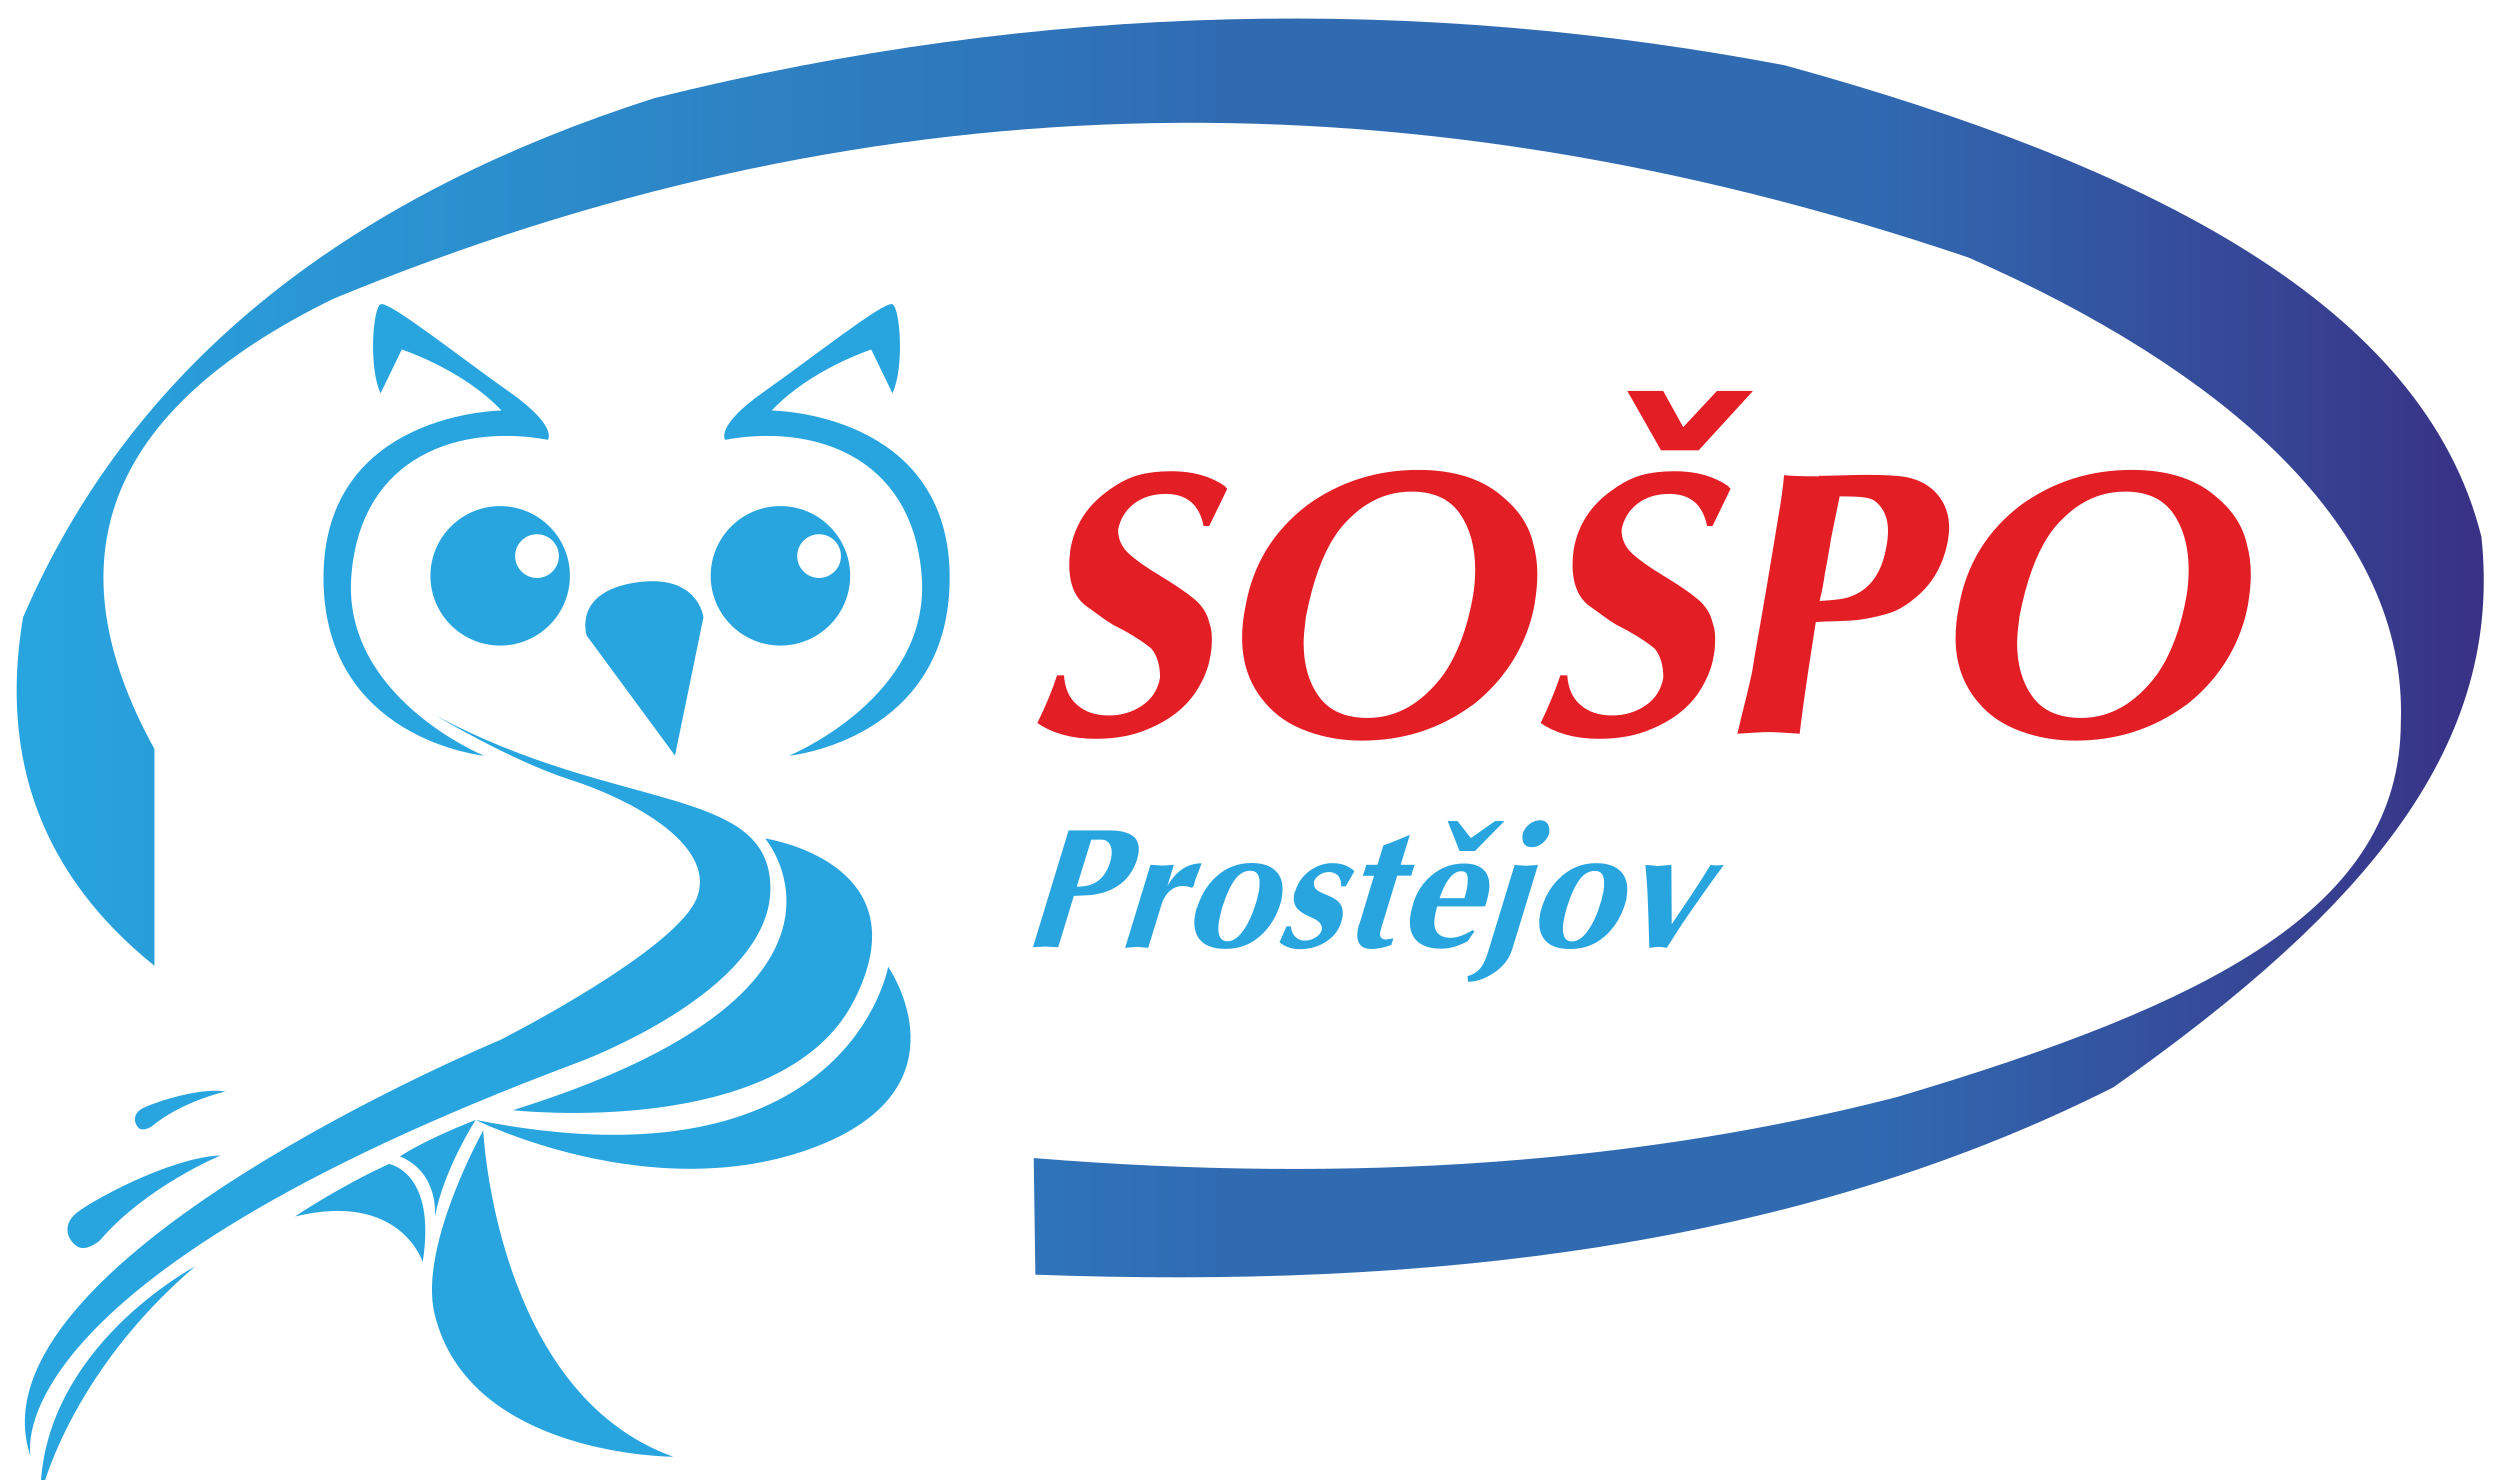
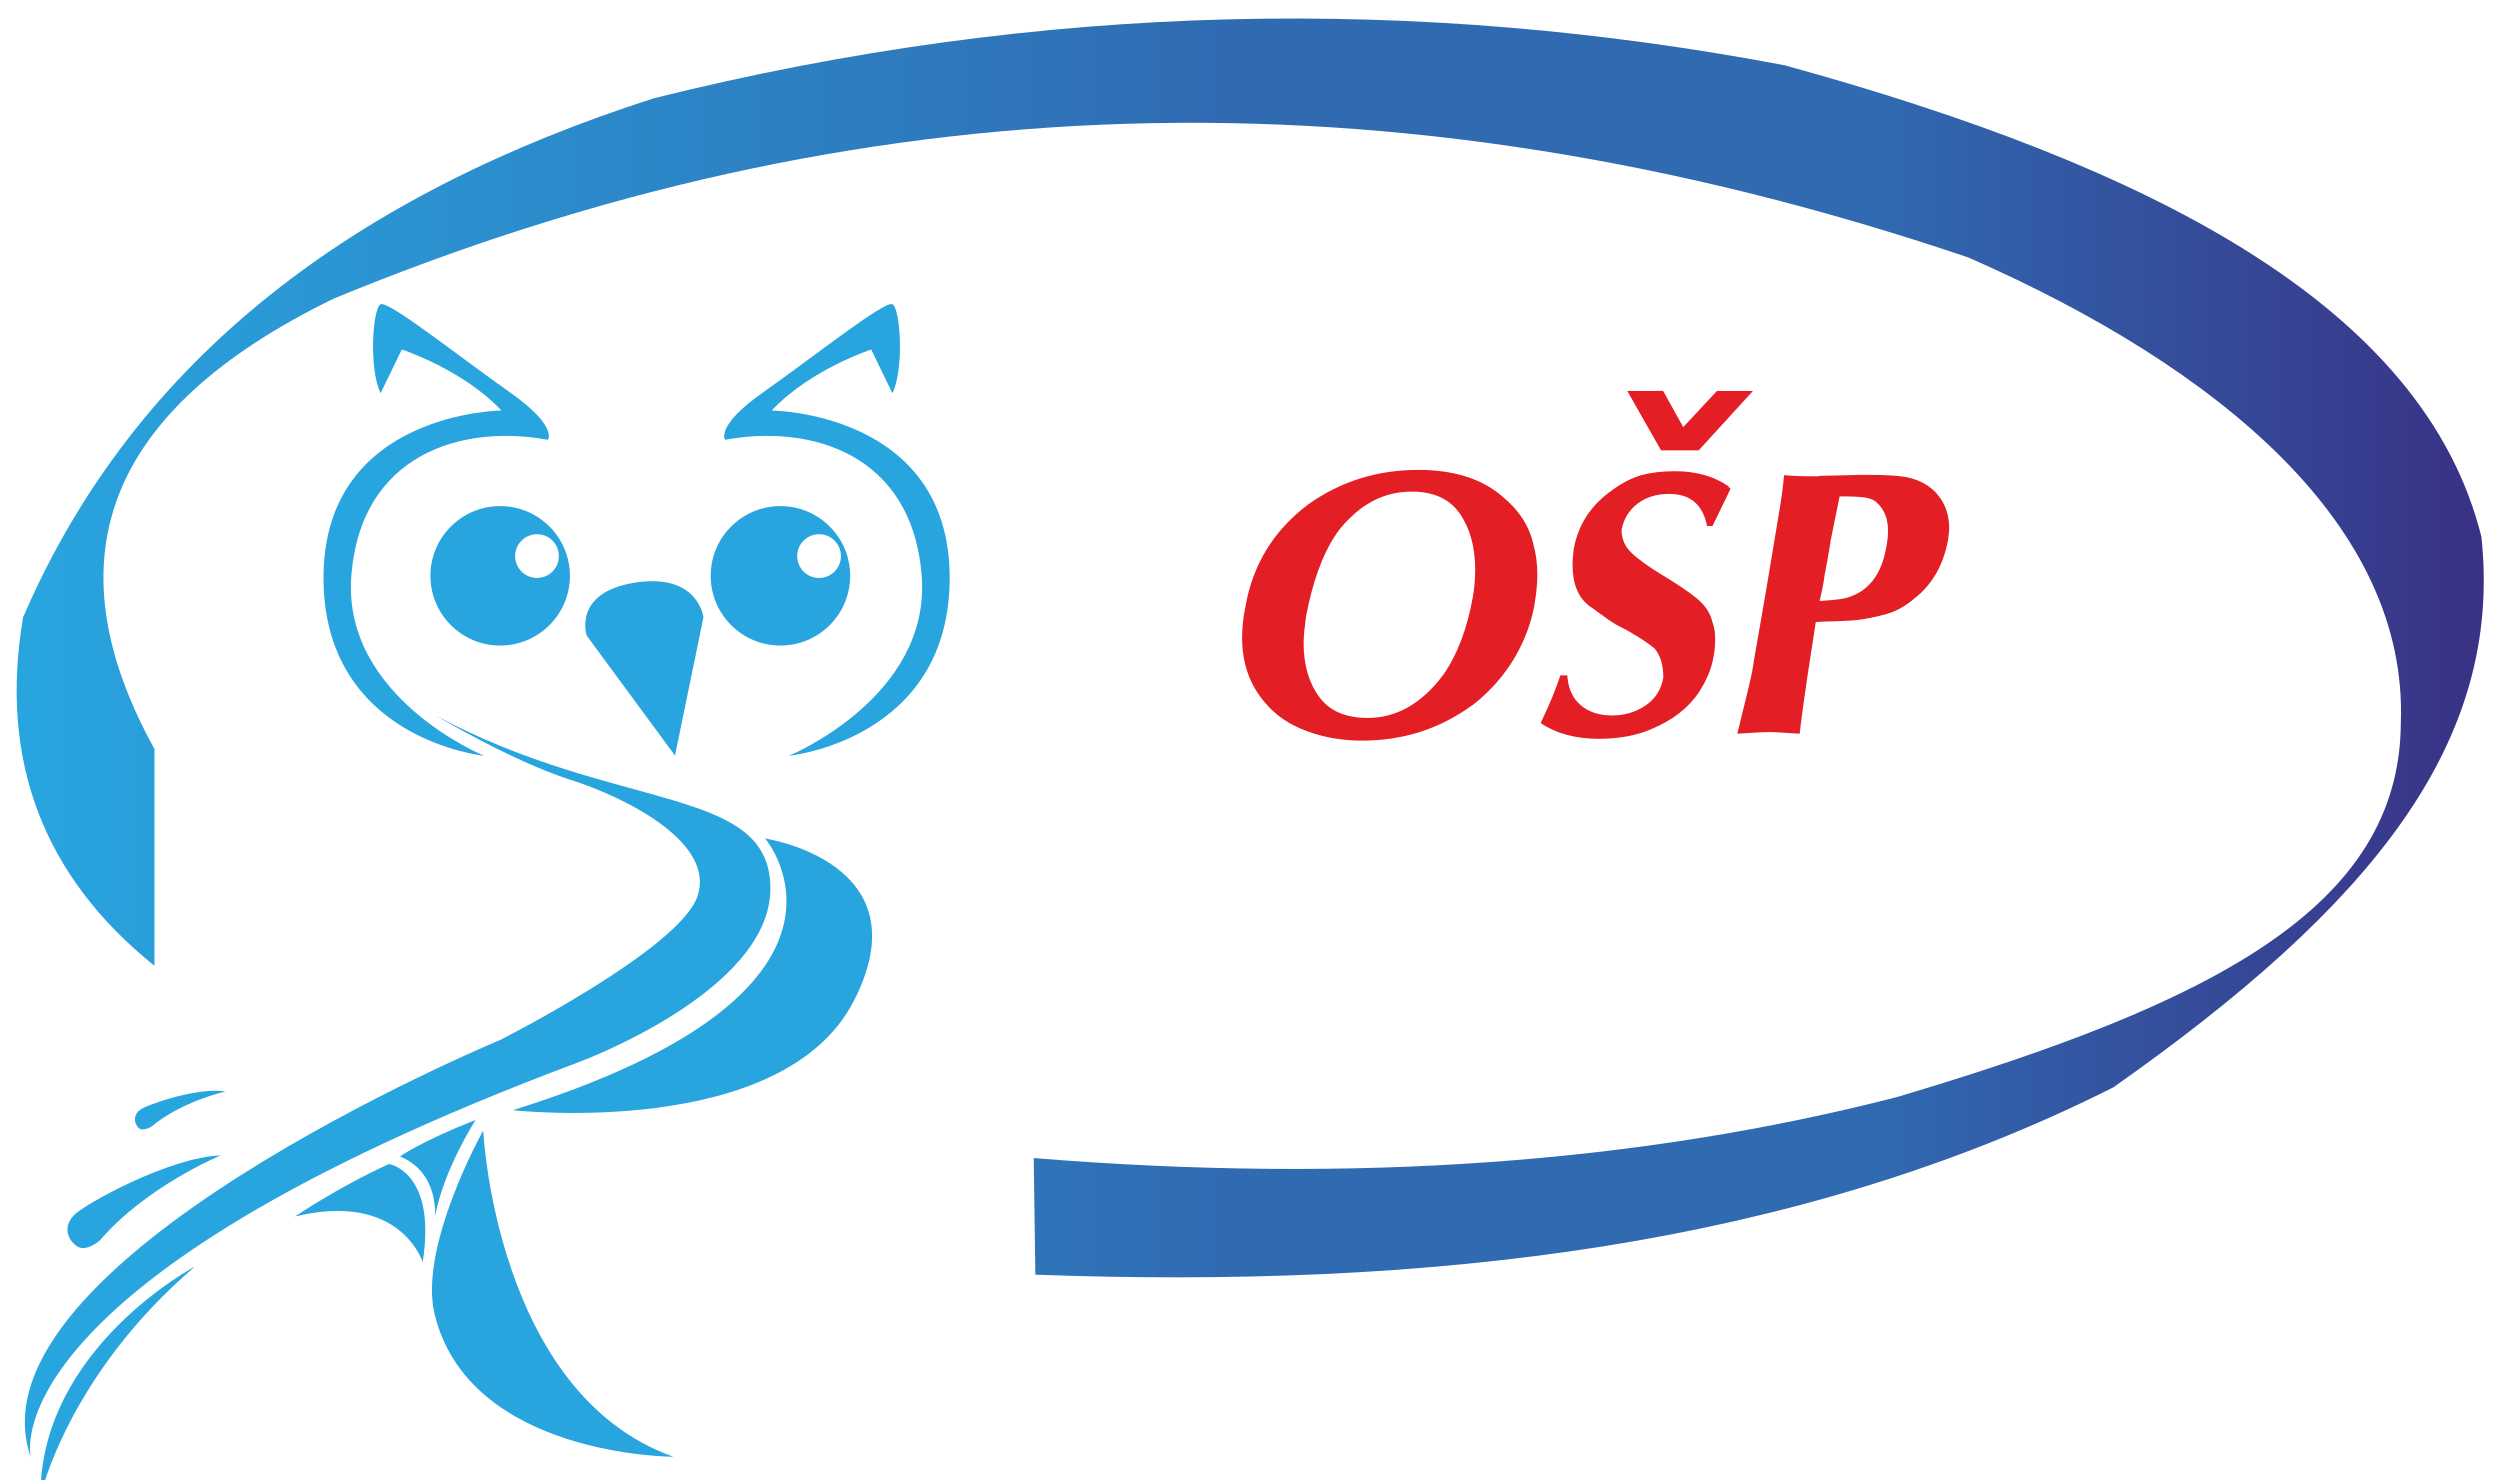
<svg xmlns="http://www.w3.org/2000/svg" xml:space="preserve" width="152mm" height="90mm" version="1.1" style="shape-rendering:geometricPrecision; text-rendering:geometricPrecision; image-rendering:optimizeQuality; fill-rule:evenodd; clip-rule:evenodd" viewBox="0 0 15200 9000">
  <defs>
    <style type="text/css">
   
    .fil0 {fill:#28A5DF}
    .fil1 {fill:#28A5DF;fill-rule:nonzero}
    .fil3 {fill:#E31E24;fill-rule:nonzero}
    .fil2 {fill:url(#id0)}
   
  </style>
    <linearGradient id="id0" gradientUnits="userSpaceOnUse" x1="101.38" y1="3939.81" x2="15101.5" y2="3939.81">
      <stop offset="0" style="stop-opacity:1; stop-color:#28A5DF" />
      <stop offset="0.49" style="stop-opacity:1; stop-color:#306BB2" />
      <stop offset="0.749" style="stop-opacity:1; stop-color:#306BB2" />
      <stop offset="1" style="stop-opacity:1; stop-color:#393185" />
    </linearGradient>
  </defs>
  <g id="Vrstva_x0020_1">
-     <path class="fil0" d="M8266 5616l88 -291 -69 0 12 -32c1,-5 3,-11 5,-17 2,-6 3,-11 4,-18l69 0 36 -118c23,-8 49,-18 79,-30 37,-16 65,-27 82,-34l-56 182 86 0 -13 34 -8 32 -86 0 -95 312 -9 34c-2,12 0,22 4,29 5,7 14,11 27,14l50 -8 -13 40c-20,8 -40,14 -60,18 -20,4 -39,7 -56,7 -26,0 -46,-4 -59,-13 -13,-9 -23,-21 -27,-37 -5,-16 -6,-35 -3,-57 1,-8 2,-14 3,-19 1,-5 3,-14 8,-28l1 0zm-391 -198c17,-54 48,-96 93,-127 41,-28 85,-43 132,-43 29,0 55,4 78,13 23,9 42,21 57,36l-53 92 -28 0c1,-28 -5,-50 -19,-65 -14,-15 -33,-22 -56,-22 -20,0 -38,6 -56,17 -17,11 -29,25 -34,42 -2,19 2,34 12,45 11,11 33,23 67,36 39,15 66,33 80,53 14,20 19,46 15,77l-8 34c-15,48 -44,86 -87,116 -46,32 -102,49 -166,49 -47,0 -88,-14 -123,-42 5,-8 13,-28 26,-58 6,-13 12,-26 17,-39l26 0c4,29 13,51 29,65 16,15 34,22 55,22 22,0 42,-5 61,-16 23,-12 38,-29 44,-50 2,-17 -3,-32 -15,-45 -10,-10 -24,-19 -44,-28 -41,-17 -70,-34 -86,-51 -21,-22 -29,-50 -25,-83 2,-12 4,-22 6,-28l2 0zm-236 64c1,-3 4,-13 8,-32 4,-18 8,-33 9,-45 4,-32 3,-58 -3,-76 -8,-24 -26,-35 -51,-35 -34,0 -64,16 -90,49 -29,37 -56,95 -81,175 -4,13 -8,29 -12,47 -4,18 -7,33 -9,44 -5,35 -3,63 5,83 8,20 24,31 48,31 33,0 65,-22 96,-65 31,-43 58,-102 80,-177l0 1zm-361 38c21,-68 54,-127 100,-174 64,-66 141,-99 231,-99 67,0 117,17 150,51 33,34 45,82 36,145 -1,8 -2,17 -3,25 -4,12 -6,22 -8,28 -21,69 -55,128 -103,177 -63,64 -138,96 -227,96l-6 0c-77,0 -130,-22 -160,-65 -23,-33 -31,-77 -24,-131 3,-19 7,-37 12,-54l2 1zm-437 242l154 -504 75 5 67 -5 -39 128c25,-43 54,-76 85,-98 36,-26 77,-39 123,-39l-41 107c-1,6 -2,13 -4,19 -2,7 -3,12 -5,15l-11 8c-6,-4 -15,-6 -25,-8 -10,-2 -20,-3 -30,-3 -28,0 -53,9 -74,27 -25,21 -44,51 -56,92l-79 257 -67 -6 -74 6 1 -1zm-294 -371c48,0 88,-9 118,-28 38,-23 66,-63 84,-119 2,-7 3,-13 5,-20 2,-6 3,-13 4,-20 4,-33 -1,-59 -15,-77 -12,-15 -26,-22 -43,-22l-65 0 -88 285 0 1zm-267 369l217 -711 257 0c37,0 69,5 97,15 23,8 40,19 52,33 18,22 24,53 19,91l-8 36c-23,73 -64,129 -124,166 -44,28 -97,45 -159,52 -34,2 -68,4 -102,5l-95 312 -78 -4 -76 4 0 1zm2310 -261c22,-72 59,-130 112,-175 57,-49 124,-74 199,-74 48,0 86,11 112,32 35,28 48,73 40,135 -3,19 -7,40 -14,63l-10 31 -291 0c-7,25 -12,47 -15,67 -6,43 0,74 17,94 17,20 44,30 80,30 38,0 83,-16 134,-47l10 8 -40 59c-23,13 -49,24 -77,33 -29,9 -57,13 -84,13 -61,0 -107,-13 -140,-40 -42,-34 -58,-87 -48,-160 1,-9 3,-19 6,-31 3,-11 6,-25 11,-41l-2 3zm314 -38c9,-29 15,-56 18,-80 3,-26 3,-47 -2,-62 -5,-15 -16,-22 -35,-22 -32,0 -61,22 -88,65 -17,28 -32,60 -44,99l151 0zm19 474c36,-10 64,-29 84,-57 15,-21 29,-52 42,-95l160 -524 67 5 75 -5 -156 510c-19,63 -59,113 -120,151 -51,33 -101,49 -150,49l-2 -34zm441 -948c20,0 35,7 45,21 10,14 13,34 10,60 -7,23 -21,42 -41,59 -20,16 -42,24 -64,24 -45,0 -64,-28 -56,-83 7,-22 21,-41 41,-57 20,-16 42,-24 65,-24zm9 534c21,-68 54,-127 101,-174 64,-66 141,-99 231,-99 67,0 117,17 150,51 32,34 45,82 36,145 -1,8 -2,17 -3,25 -4,12 -6,22 -8,28 -21,69 -55,128 -103,177 -63,64 -138,96 -227,96l-6 0c-77,0 -130,-22 -159,-65 -23,-33 -31,-77 -24,-131 2,-19 7,-37 12,-54l0 1zm361 -38c1,-3 4,-13 8,-32 5,-18 7,-33 9,-45 4,-32 3,-58 -3,-76 -8,-24 -26,-35 -51,-35 -34,0 -64,16 -90,49 -29,37 -56,95 -81,175 -4,13 -8,29 -12,47 -4,18 -7,33 -9,44 -5,35 -3,63 5,83 8,20 24,31 48,31 33,0 65,-22 96,-65 31,-43 58,-102 80,-177l0 1zm294 280c-2,-62 -4,-119 -5,-169 -3,-93 -5,-148 -6,-163 -2,-41 -6,-98 -13,-172 11,0 22,1 34,2 12,1 24,2 38,4 9,0 24,-1 43,-3 19,-2 33,-3 43,-3l2 360c39,-57 77,-113 115,-170 38,-57 78,-120 121,-190l36 3 43 -3 -2 5c-61,83 -105,144 -133,185 -44,62 -81,115 -111,160 -32,48 -65,100 -99,154 -19,-4 -36,-6 -50,-6 -11,0 -30,2 -56,6zm-881 -771l-179 182 -94 0 -72 -182 60 0 81 104 147 -104 56 0 1 0z" />
    <path class="fil1" d="M4797 4595c0,0 864,-355 807,-1094 -57,-739 -670,-924 -1195,-827 0,0 -65,-81 234,-291 299,-210 735,-557 783,-533 48,24 73,388 0,541l-129 -266c0,0 -371,121 -605,371 0,0 1074,8 1082,1005 8,997 -977,1094 -977,1094z" />
    <path class="fil1" d="M2943 4595c0,0 -864,-355 -807,-1094 57,-739 670,-924 1195,-827 0,0 65,-81 -234,-291 -299,-210 -735,-557 -783,-533 -48,24 -73,388 0,541l129 -266c0,0 371,121 606,371 0,0 -1074,8 -1082,1005 -8,997 977,1094 977,1094l-1 0z" />
    <path class="fil1" d="M2652 4352c0,0 458,274 813,388 355,113 888,388 775,711 -113,323 -1199,872 -1199,872 0,0 -3266,1356 -2854,2535 0,0 -275,-1050 3326,-2398 0,0 1171,-428 1171,-1058 0,-630 -932,-460 -2032,-1050z" />
    <path class="fil1" d="M1342 7025c0,0 -452,186 -735,517 0,0 -85,75 -141,34 -57,-40 -83,-119 -16,-188 67,-69 583,-353 892,-363z" />
    <path class="fil1" d="M1369 6637c0,0 -262,57 -450,214 0,0 -54,33 -79,4 -26,-29 -31,-76 13,-108 43,-32 351,-138 517,-111l-1 1z" />
    <path class="fil1" d="M4652 5098c0,0 791,926 -1534,1652 0,0 1636,183 2072,-662 436,-845 -538,-990 -538,-990z" />
    <path class="fil1" d="M1186 7700c0,0 -942,497 -940,1395 0,0 165,-734 940,-1395z" />
    <path class="fil1" d="M3265 3514c-74,0 -133,-60 -133,-133 0,-74 60,-133 133,-133 74,0 133,60 133,133 0,74 -60,133 -133,133zm-224 -437c-234,0 -424,190 -424,424 0,234 190,424 424,424 234,0 424,-190 424,-424 0,-234 -190,-424 -424,-424z" />
    <path class="fil1" d="M4980 3514c-74,0 -133,-60 -133,-133 0,-74 60,-133 133,-133 74,0 133,60 133,133 0,74 -60,133 -133,133zm-235 -437c-234,0 -424,190 -424,424 0,234 190,424 424,424 234,0 424,-190 424,-424 0,-234 -190,-424 -424,-424z" />
    <path class="fil1" d="M3566 3863l538 731 173 -841c0,0 -31,-270 -414,-211 -383,59 -296,321 -296,321l-1 0z" />
-     <path class="fil1" d="M5400 5878c0,0 -242,1383 -2508,931 0,0 1066,533 2045,172 980,-361 463,-1103 463,-1103z" />
    <path class="fil1" d="M2938 6875c0,0 75,1597 1156,1982 0,0 -1243,0 -1452,-869 -98,-410 295,-1113 295,-1113l1 0z" />
    <path class="fil1" d="M2892 6809c0,0 -193,298 -248,589 0,0 30,-266 -212,-367 0,0 129,-92 460,-222z" />
    <path class="fil1" d="M1794 7396c0,0 264,-179 571,-319 0,0 291,46 205,596 0,0 -135,-432 -775,-277l-1 0z" />
    <path class="fil2" d="M939 5873l0 -1319c-630,-1143 -316,-2053 1089,-2738 3163,-1306 6405,-1447 9941,-250 1539,676 2671,1635 2628,2827 -4,1132 -1162,1712 -3067,2278 -1559,400 -3287,529 -5245,370l10 709c2371,87 4609,-160 6554,-1139 1572,-1106 2371,-2095 2238,-3347 -350,-1409 -2022,-2258 -4236,-2867 -2214,-420 -4500,-392 -6874,200 -1803,578 -3152,1567 -3837,3157 -146,866 120,1572 799,2118l0 1z" />
-     <path class="fil3" d="M7318 3198c-26,-130 -102,-195 -230,-195 -77,0 -142,20 -194,60 -52,41 -84,94 -96,159 0,55 21,102 62,141 41,39 107,86 196,139 89,54 157,100 205,140 48,40 79,88 92,146 10,25 15,56 15,95 0,41 -3,77 -10,110 -11,70 -41,142 -89,216 -64,96 -160,170 -287,223 -91,40 -198,60 -321,60 -142,0 -260,-32 -354,-96 54,-111 94,-208 120,-290l42 0c5,78 31,138 80,180 49,43 113,64 193,64 75,0 143,-20 202,-60 59,-40 96,-96 109,-170 0,-76 -18,-135 -53,-177 -63,-51 -141,-99 -234,-145 -25,-15 -56,-36 -91,-62 -35,-26 -59,-43 -71,-51 -68,-51 -103,-135 -103,-251 0,-22 2,-54 7,-95 27,-150 106,-270 237,-361 59,-43 118,-73 175,-89 58,-16 125,-24 203,-24 130,0 239,31 325,91 3,6 7,11 14,15 -12,25 -24,50 -36,75 -12,25 -24,50 -37,76 -12,25 -25,50 -37,76l-35 0 1 0z" />
    <path class="fil3" d="M8775 4103c85,-121 145,-279 180,-474 9,-50 14,-105 14,-166 0,-137 -31,-250 -93,-340 -62,-89 -159,-134 -292,-134 -101,0 -192,26 -273,78 -35,21 -70,50 -106,85 -36,35 -66,71 -88,106 -77,116 -136,280 -177,492 -9,70 -14,123 -14,159 0,132 31,241 94,327 62,86 161,129 295,129 176,0 329,-87 460,-262zm177 184c-196,144 -420,216 -672,216 -118,0 -230,-19 -335,-58 -106,-39 -189,-96 -252,-171 -94,-108 -141,-240 -141,-396 0,-62 7,-127 21,-194 45,-253 171,-458 378,-615 198,-142 422,-212 672,-212 213,0 381,52 505,156 106,86 171,185 195,297 16,56 24,117 24,184 0,53 -6,113 -17,180 -13,75 -36,150 -70,226 -34,76 -77,146 -129,212 -52,65 -112,124 -180,177l1 -2z" />
    <path class="fil3" d="M10658 2377l-330 361 -229 0 -205 -361 218 0 122 220 205 -220 218 0 1 0zm-279 821c-26,-130 -102,-195 -230,-195 -77,0 -142,20 -194,60 -52,41 -84,94 -96,159 0,55 21,102 62,141 41,39 107,86 195,139 89,54 157,100 205,140 48,40 79,88 92,146 10,25 15,56 15,95 0,41 -3,77 -10,110 -11,70 -41,142 -89,216 -64,96 -160,170 -287,223 -91,40 -198,60 -321,60 -142,0 -260,-32 -354,-96 54,-111 93,-208 120,-290l42 0c5,78 31,138 80,180 49,43 113,64 193,64 75,0 143,-20 202,-60 59,-40 96,-96 109,-170 0,-76 -18,-135 -53,-177 -63,-51 -141,-99 -234,-145 -25,-15 -56,-36 -91,-62 -35,-26 -59,-43 -71,-51 -68,-51 -103,-135 -103,-251 0,-22 2,-54 7,-95 27,-150 106,-270 237,-361 59,-43 118,-73 175,-89 58,-16 125,-24 203,-24 130,0 239,31 325,91 3,6 7,11 14,15 -12,25 -24,50 -36,75 -12,25 -24,50 -37,76 -12,25 -25,50 -37,76l-35 0 2 0z" />
    <path class="fil3" d="M11130 3293c-15,92 -27,157 -35,195 -7,55 -18,110 -32,166 82,-5 133,-11 155,-17 137,-34 221,-138 251,-312 7,-35 10,-68 10,-99 0,-72 -22,-128 -67,-169 -16,-17 -40,-27 -72,-32 -32,-5 -83,-7 -155,-7l-56 275 1 0zm-71 -400c33,0 81,-1 146,-3 64,-2 113,-3 144,-3 115,0 197,5 247,15 79,17 142,53 187,108 45,55 68,122 68,202 0,14 -2,37 -7,71 -26,143 -88,256 -184,339 -55,48 -105,80 -151,98 -45,17 -110,33 -196,47 -33,5 -81,8 -144,10 -63,1 -106,3 -129,5 -9,57 -18,115 -27,175 -9,60 -16,107 -22,143 -21,142 -38,262 -49,361 -21,-1 -53,-3 -94,-6 -41,-3 -73,-4 -94,-4 -20,0 -51,1 -95,4 -44,3 -76,5 -96,6 4,-14 9,-35 15,-61 6,-26 10,-46 14,-59 25,-98 45,-182 60,-251 8,-54 28,-170 60,-350 9,-53 20,-117 33,-193 13,-76 25,-152 38,-228 12,-76 23,-140 32,-193 15,-85 26,-164 32,-237 47,5 118,7 212,7l0 -3z" />
-     <path class="fil3" d="M13113 4103c85,-121 145,-279 180,-474 9,-50 14,-105 14,-166 0,-137 -31,-250 -93,-340 -62,-89 -159,-134 -292,-134 -101,0 -192,26 -273,78 -35,21 -70,50 -106,85 -36,35 -66,71 -88,106 -77,116 -136,280 -177,492 -9,70 -14,123 -14,159 0,132 31,241 94,327 62,86 161,129 295,129 176,0 329,-87 460,-262zm177 184c-196,144 -420,216 -672,216 -118,0 -230,-19 -335,-58 -106,-39 -189,-96 -252,-171 -94,-108 -141,-240 -141,-396 0,-62 7,-127 21,-194 45,-253 171,-458 378,-615 198,-142 422,-212 672,-212 213,0 381,52 505,156 106,86 171,185 195,297 16,56 24,117 24,184 0,53 -6,113 -17,180 -13,75 -36,150 -70,226 -34,76 -77,146 -129,212 -52,65 -112,124 -180,177l1 -2z" />
  </g>
</svg>